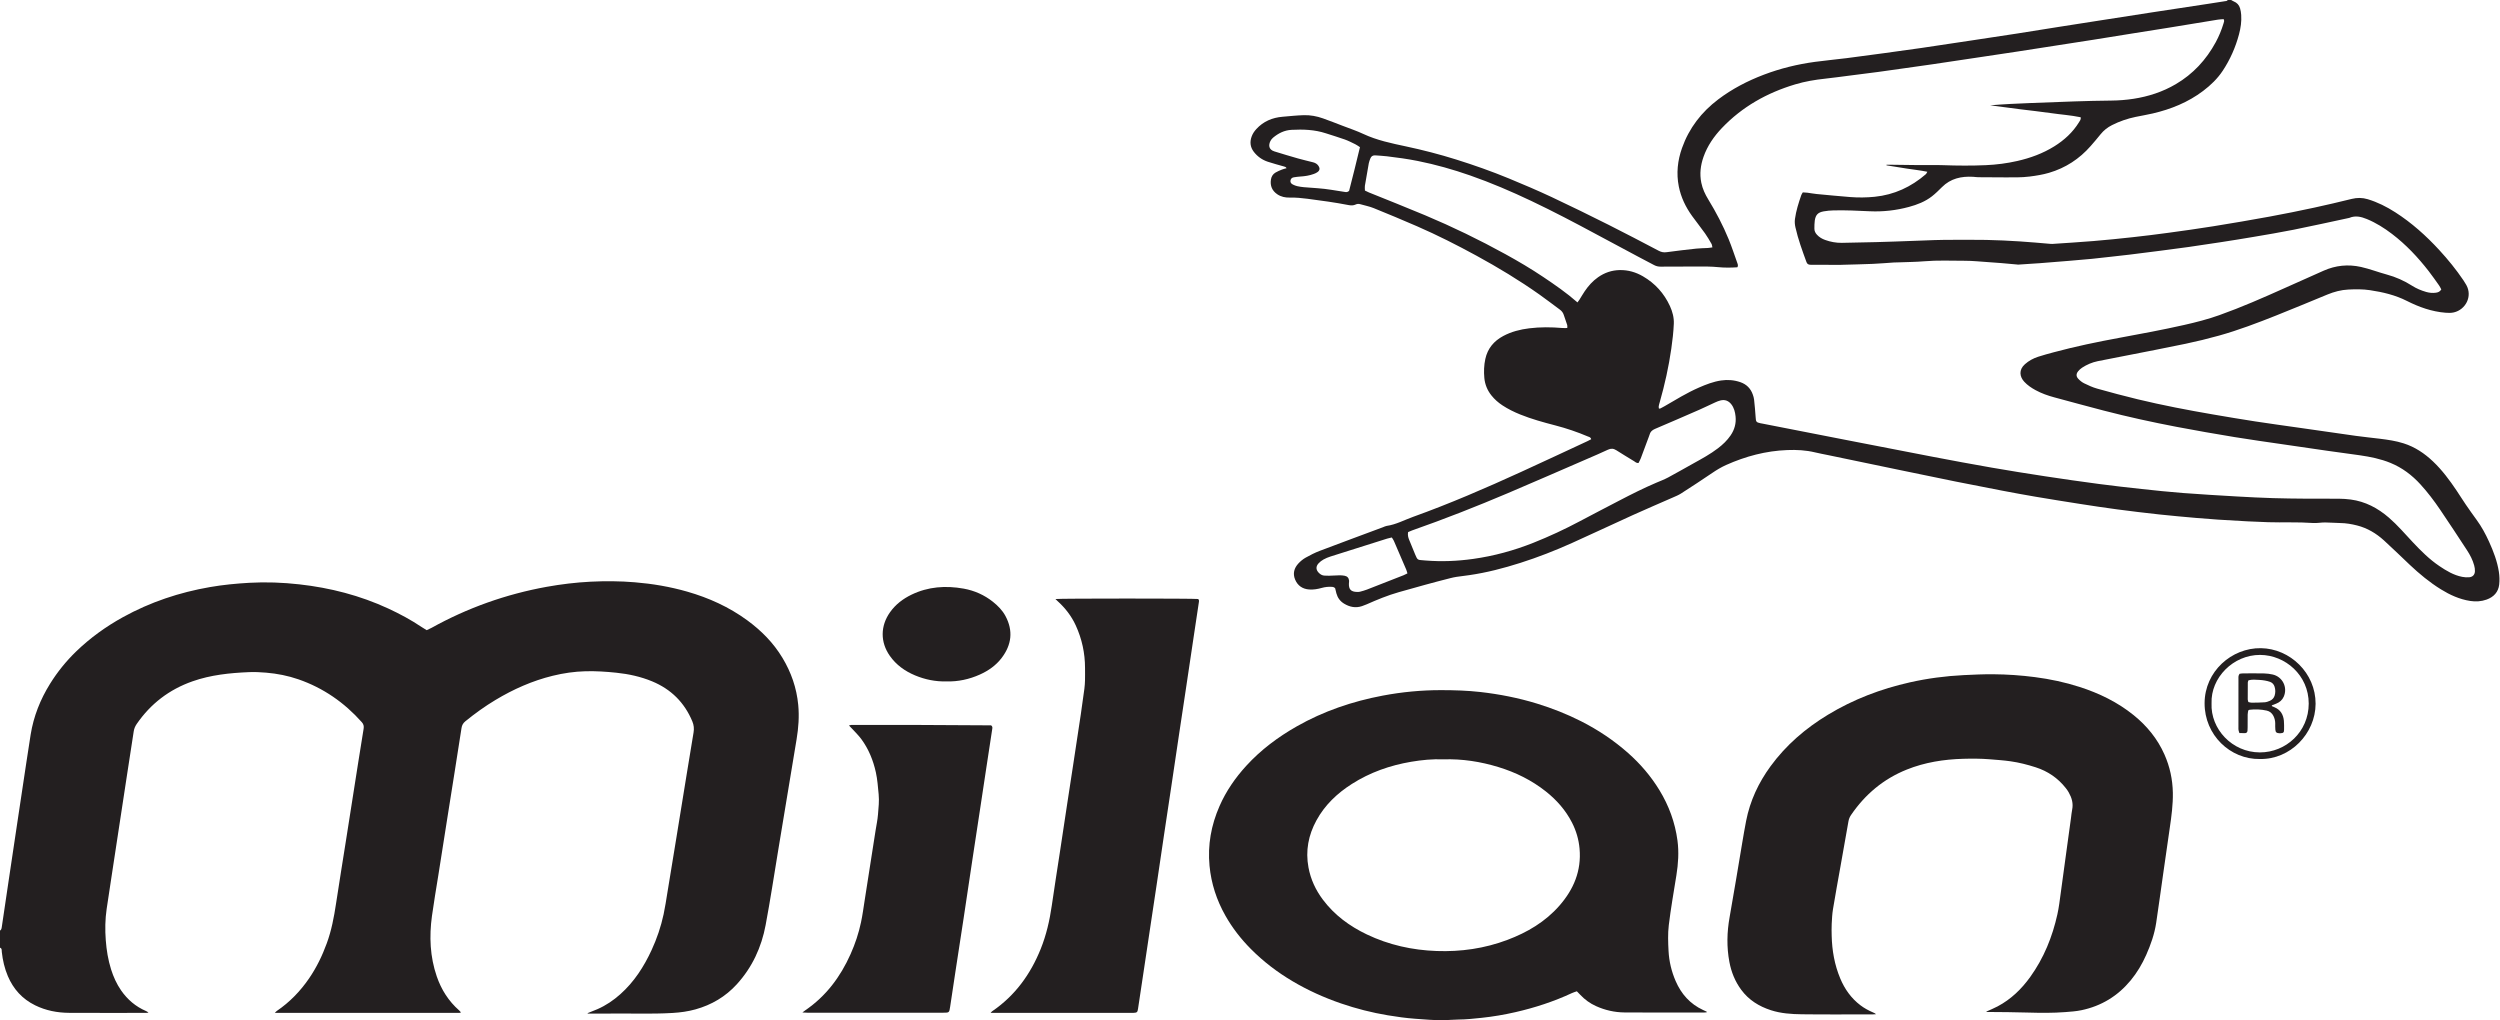
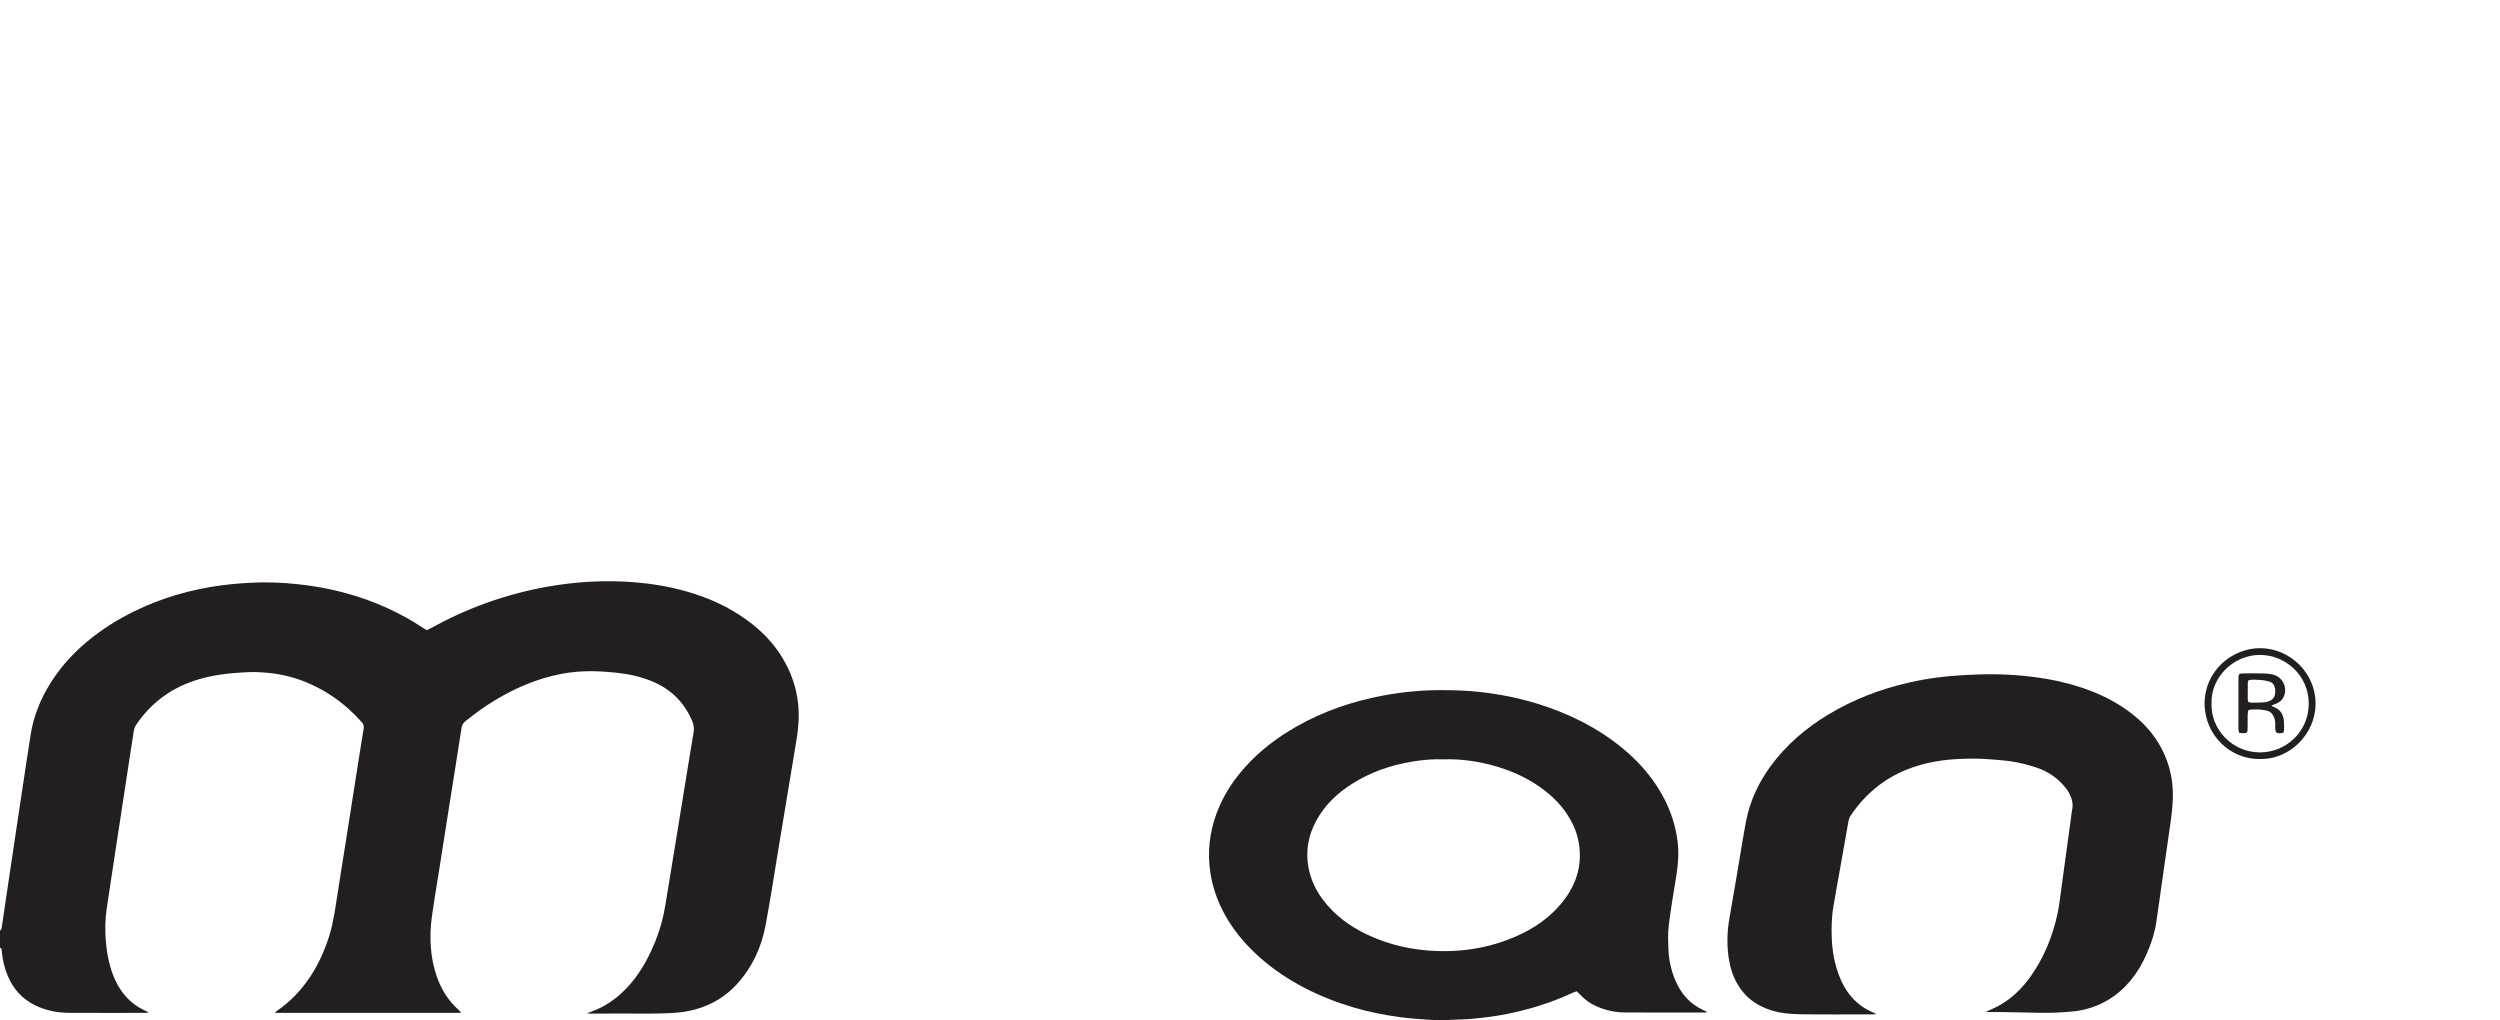
<svg xmlns="http://www.w3.org/2000/svg" id="svg9" width="113.08" height="46.155" enable-background="new 0 0 542.333 226" version="1.1" viewBox="0 0 113.08 46.155" xml:space="preserve">
  <title id="title1">Milan Records</title>
  <desc id="desc1">American record label specialised in soundtrack and electronic music releases, part of Sony Music</desc>
  <path id="path1" d="m0 42.094c0.062-0.038 0.072-0.099 0.081-0.165 0.099-0.678 0.2-1.355 0.301-2.033 0.132-0.887 0.264-1.773 0.397-2.659 0.136-0.912 0.273-1.823 0.411-2.735 0.064-0.424 0.128-0.848 0.196-1.272 0.133-0.827 0.436-1.591 0.877-2.3 0.333-0.536 0.727-1.024 1.18-1.462 0.634-0.613 1.344-1.125 2.117-1.552 1.235-0.682 2.554-1.122 3.941-1.362 0.587-0.102 1.18-0.159 1.775-0.193 0.758-0.043 1.513-0.014 2.264 0.07 1.397 0.156 2.746 0.503 4.025 1.095 0.524 0.243 1.031 0.516 1.511 0.839 0.069 0.046 0.141 0.088 0.224 0.139 0.072-0.035 0.148-0.066 0.219-0.105 0.808-0.449 1.647-0.829 2.518-1.14 0.877-0.312 1.773-0.55 2.689-0.716 0.657-0.118 1.318-0.198 1.984-0.232 0.666-0.033 1.331-0.029 1.997 0.026 0.808 0.066 1.601 0.201 2.379 0.424 0.975 0.28 1.888 0.693 2.709 1.293 0.637 0.466 1.185 1.018 1.595 1.698 0.396 0.656 0.643 1.362 0.716 2.131 0.05 0.522 0.011 1.036-0.073 1.548-0.275 1.668-0.552 3.335-0.829 5.003-0.189 1.137-0.36 2.277-0.573 3.409-0.188 1.006-0.608 1.915-1.305 2.679-0.509 0.558-1.138 0.93-1.865 1.133-0.34 0.095-0.687 0.142-1.041 0.163-0.98 0.058-1.96 0.013-2.939 0.028-0.256 0.004-0.513 6.3e-4 -0.769 6.3e-4h-0.128c-8.4e-4 -0.007-0.002-0.013-0.003-0.021 0.146-0.059 0.294-0.115 0.439-0.178 0.385-0.168 0.728-0.4 1.041-0.68 0.623-0.556 1.064-1.242 1.411-1.993 0.24-0.519 0.424-1.059 0.544-1.618 0.07-0.325 0.118-0.655 0.172-0.984 0.139-0.84 0.276-1.681 0.413-2.521 0.158-0.973 0.316-1.946 0.474-2.919 0.098-0.6 0.193-1.201 0.296-1.8 0.03-0.177 0.014-0.338-0.056-0.505-0.356-0.854-0.963-1.454-1.815-1.808-0.519-0.215-1.061-0.333-1.618-0.391-0.465-0.049-0.931-0.079-1.399-0.067-0.501 0.013-0.994 0.085-1.48 0.204-0.923 0.226-1.78 0.607-2.592 1.095-0.479 0.287-0.93 0.613-1.363 0.965-0.102 0.083-0.154 0.179-0.173 0.306-0.104 0.677-0.211 1.354-0.318 2.031-0.107 0.677-0.215 1.353-0.322 2.03-0.137 0.866-0.272 1.733-0.409 2.599-0.097 0.614-0.204 1.225-0.288 1.84-0.127 0.925-0.089 1.841 0.217 2.732 0.206 0.599 0.535 1.118 1.013 1.539 0.028 0.024 0.051 0.053 0.083 0.088-0.03 0.011-0.046 0.022-0.063 0.022-2.774 6.3e-4 -5.548 6.3e-4 -8.357 6.3e-4 0.046-0.045 0.067-0.072 0.094-0.09 0.579-0.394 1.057-0.889 1.453-1.466 0.339-0.494 0.598-1.028 0.803-1.591 0.213-0.581 0.326-1.183 0.418-1.792 0.144-0.95 0.299-1.897 0.448-2.846 0.185-1.176 0.369-2.352 0.554-3.529 0.081-0.512 0.16-1.025 0.246-1.536 0.02-0.118-0.002-0.209-0.082-0.298-0.791-0.889-1.739-1.547-2.865-1.938-0.474-0.164-0.962-0.26-1.463-0.302-0.256-0.021-0.512-0.035-0.767-0.024-0.872 0.037-1.736 0.124-2.567 0.417-1.05 0.37-1.889 1.012-2.52 1.928-0.07 0.102-0.116 0.209-0.135 0.334-0.093 0.627-0.193 1.253-0.289 1.879-0.11 0.715-0.218 1.43-0.327 2.146-0.123 0.81-0.247 1.62-0.37 2.43-0.08 0.525-0.161 1.051-0.238 1.576-0.069 0.47-0.076 0.942-0.04 1.417 0.034 0.45 0.105 0.89 0.24 1.319 0.107 0.337 0.25 0.657 0.453 0.95 0.289 0.416 0.658 0.731 1.124 0.932 0.04 0.017 0.079 0.037 0.115 0.079-0.041 0.002-0.083 0.006-0.124 0.006-1.153 2.1e-4 -2.307 0.004-3.461-0.002-0.537-0.003-1.057-0.102-1.544-0.342-0.577-0.284-0.981-0.729-1.232-1.318-0.149-0.351-0.233-0.717-0.274-1.095-0.008-0.071 0.015-0.161-0.084-0.194v-0.769" fill="#231f20" stroke-width=".21" />
  <g id="g3" transform="matrix(.21 0 0 .21 -.421 -.683)" fill="#231f20">
-     <path id="path2" d="m482.57 3.25c0.183 0.102 0.356 0.226 0.551 0.301 0.705 0.275 1.167 0.786 1.375 1.494 0.135 0.462 0.208 0.952 0.242 1.434 0.098 1.413-0.107 2.797-0.472 4.162-0.742 2.795-1.896 5.404-3.486 7.821-1.139 1.729-2.607 3.137-4.246 4.377-3.246 2.453-6.93 3.939-10.861 4.854-1.216 0.282-2.451 0.485-3.674 0.739-1.771 0.366-3.468 0.949-5.083 1.766-0.968 0.489-1.794 1.137-2.477 1.988-0.685 0.857-1.399 1.691-2.122 2.517-2.433 2.778-5.408 4.719-8.954 5.766-1.376 0.407-2.79 0.63-4.215 0.811-1.763 0.223-3.529 0.174-5.298 0.177-1.922 3e-3 -3.844-0.014-5.765-0.034-0.365-4e-3 -0.728-0.069-1.091-0.09-2.532-0.144-4.848 0.354-6.716 2.231-0.688 0.689-1.387 1.378-2.151 1.975-1.466 1.143-3.181 1.803-4.956 2.283-2.755 0.744-5.569 1.067-8.42 0.935-2.62-0.121-5.238-0.252-7.861-0.186-0.696 0.018-1.399 0.085-2.087 0.207-1.228 0.22-1.734 0.752-1.915 1.996-0.082 0.569-0.074 1.154-0.08 1.732-4e-3 0.511 0.211 0.939 0.56 1.314 0.488 0.53 1.089 0.875 1.758 1.117 1.16 0.419 2.36 0.637 3.589 0.622 2.469-0.032 4.938-0.099 7.408-0.158 1.31-0.032 2.621-0.075 3.931-0.121 2.226-0.078 4.45-0.164 6.674-0.242 1.312-0.046 2.621-0.11 3.933-0.117 3.051-0.018 6.103-0.047 9.152 7e-3 2.407 0.043 4.816 0.172 7.22 0.32 2.19 0.135 4.377 0.349 6.564 0.527 0.152 0.012 0.306 0.028 0.456 0.018 2.951-0.202 5.904-0.375 8.852-0.62 2.796-0.231 5.588-0.514 8.376-0.82 2.576-0.283 5.149-0.6 7.719-0.95 3.232-0.44 6.466-0.89 9.686-1.408 4.065-0.654 8.123-1.346 12.172-2.088 3.209-0.587 6.406-1.242 9.597-1.927 2.713-0.581 5.412-1.229 8.106-1.888 1.161-0.283 2.288-0.274 3.429 0.069 2.12 0.638 4.075 1.628 5.932 2.817 3.541 2.268 6.64 5.052 9.485 8.14 1.885 2.046 3.63 4.198 5.188 6.499 0.224 0.328 0.435 0.665 0.627 1.011 1.379 2.462-0.149 5.308-2.649 5.906-0.596 0.142-1.187 0.13-1.807 0.08-2.976-0.235-5.723-1.218-8.346-2.547-2.518-1.274-5.192-1.899-7.95-2.313-1.551-0.233-3.105-0.211-4.655-0.136-1.559 0.075-3.065 0.481-4.516 1.076-3.668 1.508-7.325 3.041-11.009 4.505-4.053 1.61-8.131 3.166-12.335 4.342-2.376 0.665-4.78 1.251-7.194 1.757-4.354 0.914-8.726 1.744-13.091 2.605-1.944 0.383-3.892 0.744-5.832 1.144-1.205 0.25-2.33 0.726-3.361 1.398-0.326 0.213-0.631 0.488-0.873 0.792-0.425 0.535-0.44 1.079 0.019 1.581 0.361 0.396 0.807 0.762 1.287 0.996 0.899 0.441 1.827 0.869 2.788 1.138 2.905 0.814 5.822 1.599 8.757 2.305 5.368 1.293 10.789 2.332 16.229 3.267 3.035 0.522 6.073 1.035 9.116 1.503 3.165 0.487 6.337 0.916 9.506 1.37 4.043 0.581 8.085 1.174 12.131 1.737 1.723 0.239 3.452 0.408 5.178 0.621 1.727 0.214 3.446 0.464 5.11 0.993 2.436 0.773 4.493 2.154 6.333 3.9 1.961 1.861 3.555 4.016 5.057 6.245 0.682 1.012 1.321 2.051 2.011 3.058 0.757 1.106 1.534 2.199 2.325 3.281 1.067 1.461 1.92 3.042 2.668 4.683 0.951 2.088 1.769 4.226 2.121 6.503 0.139 0.895 0.173 1.833 0.071 2.731-0.183 1.642-1.186 2.699-2.719 3.249-1.143 0.408-2.327 0.478-3.52 0.295-2.305-0.353-4.378-1.303-6.335-2.516-2.422-1.5-4.603-3.311-6.673-5.258-1.864-1.755-3.687-3.558-5.585-5.276-1.668-1.513-3.573-2.652-5.783-3.212-1.186-0.299-2.381-0.508-3.61-0.521-1.096-0.013-2.19-0.123-3.286-0.127-0.88-4e-3 -1.769 0.181-2.642 0.117-3.198-0.236-6.401-0.069-9.602-0.17-1.491-0.049-2.982-0.107-4.473-0.186-2.129-0.112-4.257-0.233-6.384-0.373-1.551-0.101-3.1-0.221-4.646-0.359-2.638-0.235-5.279-0.463-7.912-0.748-3.027-0.329-6.052-0.689-9.072-1.09-2.717-0.36-5.428-0.774-8.137-1.196-3.161-0.492-6.319-1.001-9.473-1.535-2.374-0.403-4.742-0.84-7.107-1.291-3.352-0.64-6.703-1.291-10.049-1.967-3.943-0.795-7.881-1.618-11.821-2.435-5.252-1.09-10.503-2.186-15.755-3.279-0.925-0.193-1.855-0.359-2.773-0.581-1.976-0.478-3.98-0.578-5.996-0.5-4.603 0.178-8.964 1.337-13.156 3.213-1.063 0.476-2.044 1.07-3.005 1.725-2.218 1.512-4.469 2.975-6.726 4.428-0.534 0.344-1.14 0.584-1.725 0.842-2.875 1.267-5.766 2.494-8.627 3.791-4.388 1.988-8.743 4.054-13.138 6.026-3.618 1.625-7.312 3.069-11.094 4.273-3.607 1.146-7.262 2.104-11.015 2.644-0.904 0.13-1.812 0.23-2.716 0.365-0.451 0.067-0.899 0.167-1.341 0.278-3.726 0.938-7.423 1.977-11.118 3.025-2.393 0.68-4.66 1.617-6.916 2.618-0.334 0.148-0.678 0.276-1.024 0.392-1.371 0.454-2.642 0.191-3.851-0.542-0.854-0.519-1.391-1.265-1.653-2.216-0.104-0.38-0.186-0.765-0.264-1.089-0.243-0.287-0.518-0.298-0.794-0.313-0.707-0.04-1.4 0.037-2.082 0.229-0.885 0.25-1.784 0.41-2.709 0.343-1.441-0.104-2.484-0.812-3.04-2.14-0.54-1.29-0.214-2.472 0.706-3.463 0.45-0.486 0.985-0.93 1.56-1.253 0.981-0.551 1.994-1.068 3.044-1.467 4.533-1.725 9.084-3.4 13.629-5.095 0.257-0.095 0.508-0.238 0.772-0.276 2.02-0.287 3.801-1.272 5.683-1.947 7.93-2.849 15.654-6.195 23.313-9.697 4.77-2.181 9.519-4.409 14.276-6.619 0.269-0.125 0.526-0.273 0.793-0.411-0.102-0.443-0.444-0.475-0.705-0.586-2.278-0.966-4.613-1.761-7.009-2.384-2.568-0.667-5.128-1.367-7.594-2.365-1.332-0.539-2.615-1.17-3.817-1.962-0.9-0.592-1.697-1.293-2.368-2.135-0.879-1.103-1.396-2.363-1.527-3.762-0.128-1.371-0.081-2.741 0.214-4.096 0.493-2.272 1.854-3.87 3.868-4.946 1.746-0.931 3.632-1.41 5.584-1.652 2.371-0.293 4.746-0.27 7.123-0.068 0.328 0.028 0.66 4e-3 1.073 4e-3 0-0.246 0.049-0.458-8e-3 -0.636-0.231-0.726-0.509-1.438-0.736-2.165-0.154-0.488-0.433-0.856-0.842-1.157-1.477-1.083-2.921-2.206-4.416-3.261-4.34-3.066-8.881-5.81-13.543-8.355-4.179-2.281-8.423-4.43-12.788-6.332-3.103-1.352-6.229-2.653-9.366-3.923-0.926-0.375-1.928-0.561-2.893-0.843-0.338-0.098-0.657-0.086-0.978 0.067-0.49 0.236-1.007 0.227-1.523 0.126-2.934-0.571-5.892-0.973-8.853-1.359-1.268-0.165-2.542-0.287-3.828-0.257-0.956 0.023-1.883-0.165-2.695-0.722-1.122-0.768-1.56-1.839-1.357-3.168 0.097-0.632 0.42-1.16 0.967-1.49 0.439-0.265 0.924-0.458 1.402-0.652 0.304-0.125 0.631-0.192 0.995-0.298-0.149-0.302-0.393-0.324-0.611-0.387-1.141-0.33-2.293-0.626-3.419-1.001-1.213-0.402-2.235-1.12-3.02-2.136-0.793-1.029-0.9-2.172-0.442-3.37 0.219-0.574 0.561-1.076 0.979-1.533 1.523-1.664 3.445-2.469 5.657-2.654 1.52-0.127 3.038-0.295 4.562-0.34 1.408-0.042 2.8 0.215 4.131 0.687 1.437 0.51 2.856 1.068 4.28 1.615 1.48 0.569 2.992 1.073 4.426 1.744 2.931 1.371 6.058 2.015 9.188 2.682 3.643 0.775 7.243 1.709 10.796 2.821 3.845 1.204 7.642 2.545 11.364 4.08 3.102 1.278 6.189 2.596 9.227 4.018 4.115 1.928 8.192 3.938 12.256 5.974 3.626 1.818 7.214 3.713 10.807 5.595 0.54 0.282 1.045 0.382 1.658 0.298 2.144-0.295 4.296-0.544 6.448-0.777 0.816-0.088 1.644-0.082 2.466-0.132 0.294-0.018 0.586-0.077 0.971-0.13-0.077-0.317-0.084-0.568-0.194-0.758-0.442-0.764-0.88-1.536-1.392-2.253-0.902-1.267-1.876-2.481-2.787-3.743-1.389-1.926-2.401-4.03-2.868-6.375-0.56-2.825-0.258-5.585 0.697-8.276 1.524-4.293 4.188-7.746 7.814-10.482 2.994-2.26 6.284-3.965 9.781-5.298 3.581-1.364 7.279-2.265 11.07-2.777 2.266-0.306 4.545-0.514 6.814-0.799 2.661-0.335 5.319-0.699 7.979-1.062 2.719-0.37 5.438-0.74 8.154-1.136 3.528-0.515 7.055-1.055 10.583-1.587 3.346-0.505 6.693-1.005 10.039-1.523 2.953-0.459 5.9-0.944 8.853-1.411 3.223-0.508 6.448-1.01 9.671-1.513 3.436-0.535 6.869-1.075 10.306-1.602 4.129-0.633 8.261-1.256 12.391-1.885 1.145-0.174 2.291-0.354 3.434-0.535 0.236-0.037 0.501-0.013 0.651-0.266h0.73m-74.233 35.61c3e-3 -0.044 5e-3 -0.087 8e-3 -0.13 0.331 0 0.662-3e-3 0.994 1e-3 1.951 0.025 3.903 0.06 5.854 0.075 1.802 0.014 3.604-0.044 5.4 0.021 3.05 0.111 6.097 0.13 9.147-4e-3 2.293-0.101 4.557-0.394 6.792-0.904 2.812-0.642 5.497-1.621 7.957-3.154 2.15-1.342 3.982-3.016 5.321-5.192 0.188-0.303 0.446-0.586 0.362-1.067-2.13-0.447-4.319-0.585-6.479-0.904-2.17-0.32-4.354-0.54-6.529-0.817-2.167-0.276-4.333-0.569-6.499-0.854 2.896-0.246 5.785-0.374 8.673-0.489 3.168-0.125 6.337-0.253 9.506-0.353 2.621-0.083 5.244-0.154 7.866-0.177 1.622-0.014 3.229-0.136 4.828-0.383 3.226-0.498 6.287-1.492 9.112-3.151 3.727-2.187 6.548-5.245 8.602-9.026 0.7-1.29 1.254-2.645 1.681-4.05 0.084-0.278 0.24-0.565 0.025-0.933-0.414 0.036-0.837 0.046-1.251 0.113-3.549 0.576-7.095 1.167-10.645 1.743-2.436 0.395-4.875 0.772-7.312 1.161-2.888 0.462-5.775 0.936-8.663 1.393-2.919 0.461-5.841 0.907-8.761 1.361-2.589 0.402-5.177 0.811-7.768 1.207s-5.182 0.779-7.772 1.167c-3.526 0.529-7.05 1.061-10.576 1.582-1.869 0.276-3.74 0.531-5.61 0.795-1.99 0.281-3.979 0.573-5.972 0.841-2.083 0.28-4.169 0.537-6.255 0.802-1.752 0.223-3.502 0.469-5.258 0.659-2.188 0.235-4.346 0.597-6.455 1.231-6.044 1.814-11.392 4.802-15.771 9.4-1.72 1.806-3.121 3.83-3.957 6.201-0.639 1.814-0.87 3.668-0.48 5.581 0.265 1.308 0.821 2.486 1.508 3.611 1.669 2.74 3.161 5.574 4.379 8.54 0.693 1.69 1.258 3.434 1.876 5.155 0.102 0.281 0.215 0.572 6e-3 0.906-1.397 0.096-2.804 0.106-4.191-0.034-1.435-0.146-2.862-0.131-4.294-0.132-2.686-2e-3 -5.369 0.011-8.055 0.028-0.503 3e-3 -0.962-0.105-1.402-0.341-1.131-0.604-2.271-1.189-3.399-1.792-3.014-1.609-6.028-3.215-9.036-4.835-4.618-2.489-9.26-4.929-14.002-7.181-4.301-2.043-8.67-3.916-13.168-5.488-3.688-1.29-7.438-2.349-11.271-3.119-2.215-0.444-4.447-0.747-6.686-1.015-0.814-0.098-1.639-0.131-2.459-0.195-0.517-0.04-0.895 0.158-1.082 0.653-0.128 0.342-0.273 0.685-0.34 1.041-0.298 1.618-0.58 3.239-0.843 4.863-0.052 0.319 4e-3 0.656 0.011 1.023 0.312 0.149 0.576 0.293 0.854 0.405 4.041 1.64 8.103 3.232 12.122 4.923 5.908 2.485 11.67 5.28 17.286 8.373 2.781 1.53 5.514 3.144 8.148 4.912 2.524 1.696 5.03 3.422 7.369 5.478 0.156-0.216 0.306-0.4 0.431-0.597 0.375-0.593 0.721-1.205 1.114-1.786 0.79-1.17 1.719-2.215 2.884-3.032 1.411-0.99 2.962-1.524 4.702-1.551 1.795-0.027 3.44 0.456 4.971 1.344 2.611 1.515 4.546 3.658 5.81 6.4 0.556 1.208 0.896 2.5 0.84 3.811-0.075 1.793-0.285 3.586-0.539 5.364-0.559 3.898-1.406 7.738-2.489 11.525-0.084 0.293-0.175 0.586-0.225 0.886-0.026 0.156 0.025 0.327 0.046 0.509 0.154-0.016 0.255-2e-3 0.328-0.039 0.299-0.151 0.594-0.31 0.884-0.478 2.426-1.408 4.815-2.885 7.395-4.011 1.54-0.672 3.104-1.28 4.778-1.531 1.412-0.211 2.804-0.102 4.152 0.363 1.317 0.455 2.229 1.352 2.685 2.681 0.119 0.345 0.234 0.702 0.271 1.061 0.134 1.272 0.259 2.545 0.339 3.82 0.061 0.976 0.114 1.085 1.05 1.292 0.119 0.026 0.241 0.04 0.36 0.063 2.034 0.397 4.069 0.796 6.104 1.194 3.98 0.779 7.959 1.561 11.941 2.336 6.225 1.213 12.447 2.435 18.679 3.625 4.222 0.806 8.449 1.596 12.684 2.333 3.846 0.67 7.7 1.286 11.56 1.874 3.857 0.588 7.721 1.14 11.59 1.654 3.052 0.404 6.114 0.749 9.175 1.08 2.941 0.317 5.883 0.633 8.831 0.858 3.953 0.301 7.911 0.53 11.869 0.761 2.526 0.146 5.054 0.266 7.584 0.347 2.316 0.075 4.634 0.096 6.952 0.115 2.41 0.018 4.82-0.011 7.23 0.012 0.853 8e-3 1.709 0.061 2.554 0.173 3.156 0.417 5.843 1.844 8.228 3.904 1.876 1.619 3.473 3.508 5.166 5.305 1.759 1.87 3.569 3.68 5.708 5.121 1.524 1.028 3.093 1.975 4.929 2.33 0.501 0.097 1.033 0.135 1.538 0.082 0.732-0.079 1.158-0.549 1.195-1.282 0.02-0.417-0.052-0.852-0.161-1.258-0.318-1.19-0.891-2.274-1.558-3.297-1.901-2.912-3.812-5.817-5.763-8.696-1.3-1.919-2.698-3.768-4.266-5.483-1.814-1.985-3.914-3.567-6.415-4.599-2.133-0.879-4.372-1.324-6.637-1.655-2.353-0.342-4.709-0.642-7.062-0.978-3.195-0.457-6.391-0.927-9.587-1.397-3.435-0.506-6.878-0.976-10.304-1.541-4.179-0.689-8.354-1.412-12.513-2.209-5.271-1.009-10.512-2.157-15.705-3.505-3.54-0.919-7.068-1.888-10.602-2.839-1.418-0.382-2.797-0.867-4.089-1.575-0.886-0.485-1.717-1.045-2.41-1.795-0.988-1.073-1.239-2.552 0.149-3.782 0.838-0.743 1.8-1.261 2.85-1.603 1.102-0.357 2.221-0.661 3.339-0.961 4.687-1.261 9.435-2.247 14.203-3.125 4.649-0.856 9.293-1.722 13.906-2.762 2.56-0.577 5.098-1.231 7.573-2.113 4.772-1.702 9.409-3.738 14.028-5.811 2.812-1.26 5.622-2.52 8.439-3.766 2.592-1.148 5.27-1.421 8.049-0.802 1.881 0.419 3.674 1.125 5.527 1.626 1.963 0.531 3.78 1.342 5.492 2.433 0.928 0.59 1.944 1.014 3.008 1.321 0.684 0.198 1.377 0.264 2.081 0.168 0.461-0.062 0.884-0.208 1.182-0.709-0.153-0.279-0.285-0.585-0.473-0.851-0.741-1.044-1.472-2.099-2.257-3.109-2.312-2.972-4.878-5.701-7.881-7.99-1.678-1.278-3.452-2.398-5.417-3.208-1.253-0.516-2.493-0.806-3.805-0.245-0.027 0.011-0.059 0.011-0.089 0.017-3.963 0.847-7.92 1.731-11.894 2.528-2.867 0.576-5.756 1.052-8.64 1.545-2.372 0.406-4.75 0.782-7.129 1.151-2.287 0.356-4.577 0.699-6.869 1.024-1.989 0.282-3.984 0.537-5.979 0.795-2.235 0.289-4.472 0.574-6.708 0.848-1.33 0.163-2.663 0.303-3.994 0.452-1.363 0.152-2.723 0.317-4.087 0.45-1.607 0.156-3.215 0.29-4.825 0.424-2.184 0.181-4.37 0.353-6.554 0.527-0.184 0.015-0.365 0.021-0.548 0.034-1.336 0.089-2.674 0.18-4.01 0.266-0.09 6e-3 -0.181-0.022-0.271-0.031-1.123-0.101-2.244-0.208-3.368-0.302-0.91-0.075-1.822-0.141-2.733-0.2-1.7-0.11-3.402-0.296-5.104-0.296-2.925-1e-3 -5.853-0.138-8.778 0.11-1.728 0.147-3.469 0.156-5.205 0.224-0.426 0.017-0.854 7e-3 -1.279 0.035-1.52 0.096-3.035 0.235-4.557 0.299-2.221 0.093-4.445 0.136-6.67 0.2-0.091 3e-3 -0.182 0.014-0.273 0.014-2.137-7e-3 -4.271-0.019-6.406-0.02-0.439 0-0.764-0.114-0.929-0.568-0.896-2.465-1.807-4.927-2.382-7.493-0.132-0.589-0.188-1.183-0.103-1.809 0.241-1.767 0.782-3.446 1.356-5.119 0.065-0.194 0.198-0.365 0.334-0.604 0.338 0.023 0.668 0.029 0.992 0.071 0.665 0.086 1.324 0.218 1.991 0.282 2.398 0.23 4.796 0.458 7.198 0.65 1.765 0.14 3.532 0.121 5.298-0.056 4.212-0.423 7.856-2.122 11.035-4.873 0.118-0.102 0.172-0.28 0.309-0.514-1.523-0.313-2.975-0.46-4.413-0.684-1.46-0.229-2.923-0.468-4.387-0.702zm-103.04 78.995c-0.112 0.646 0.025 1.146 0.215 1.626 0.426 1.076 0.866 2.147 1.318 3.214 0.492 1.16 0.5 1.154 1.72 1.235 0.182 0.014 0.364 0.031 0.547 0.045 3.418 0.274 6.826 0.135 10.217-0.343 4.458-0.626 8.773-1.803 12.955-3.467 3.432-1.367 6.774-2.917 10.033-4.655 2.825-1.506 5.672-2.968 8.508-4.452 2.595-1.356 5.211-2.667 7.904-3.819 0.868-0.371 1.758-0.703 2.588-1.147 1.855-0.991 3.673-2.047 5.513-3.065 1.788-0.989 3.581-1.967 5.212-3.212 1.05-0.799 1.996-1.698 2.743-2.792 0.84-1.229 1.216-2.588 1.064-4.071-0.098-0.948-0.32-1.866-0.93-2.639-0.586-0.738-1.35-1.037-2.269-0.827-0.411 0.094-0.811 0.261-1.198 0.437-1.137 0.515-2.255 1.076-3.397 1.576-3.185 1.393-6.372 2.776-9.571 4.134-0.614 0.261-1.018 0.636-1.173 1.281-0.029 0.118-0.08 0.231-0.122 0.345-0.584 1.571-1.162 3.145-1.757 4.712-0.138 0.361-0.339 0.698-0.492 1.01-0.465 0.034-0.699-0.241-0.977-0.411-1.275-0.778-2.557-1.548-3.814-2.352-0.598-0.383-1.144-0.414-1.796-0.106-1.489 0.701-3.005 1.345-4.515 1.999-5.651 2.447-11.292 4.917-16.96 7.325-6.819 2.896-13.713 5.608-20.705 8.061-0.283 0.1-0.556 0.232-0.861 0.358zm-10.366-82.91c-0.399-0.253-0.689-0.476-1.012-0.633-0.739-0.36-1.475-0.742-2.245-1.018-1.347-0.482-2.721-0.887-4.08-1.333-2.416-0.793-4.902-0.878-7.41-0.747-1.523 0.081-2.815 0.726-3.965 1.686-0.228 0.189-0.432 0.44-0.566 0.704-0.438 0.861-0.423 1.86 0.843 2.252 1.686 0.524 3.378 1.033 5.075 1.515 1.084 0.308 2.185 0.555 3.275 0.836 0.488 0.125 0.901 0.37 1.178 0.806 0.312 0.491 0.257 0.932-0.213 1.281-0.238 0.179-0.524 0.311-0.807 0.415-0.951 0.349-1.94 0.504-2.949 0.562-0.454 0.026-0.906 0.097-1.356 0.162-0.405 0.058-0.667 0.287-0.735 0.7-0.059 0.362 0.106 0.657 0.528 0.865 0.298 0.147 0.615 0.276 0.938 0.347 0.475 0.106 0.959 0.18 1.443 0.221 1.972 0.163 3.952 0.241 5.91 0.565 0.961 0.16 1.926 0.303 2.888 0.457 0.273 0.043 0.546 0.091 0.919-0.224 0.767-3.008 1.575-6.154 2.341-9.419zm10.225 91.805c-0.105-0.338-0.156-0.575-0.25-0.794-0.885-2.073-1.772-4.145-2.671-6.212-0.104-0.242-0.273-0.456-0.443-0.732-0.369 0.091-0.693 0.15-1.006 0.247-4.068 1.28-8.136 2.559-12.197 3.854-0.521 0.165-1.034 0.378-1.509 0.643-0.394 0.219-0.771 0.505-1.072 0.836-0.632 0.691-0.566 1.446 0.117 2.091 0.317 0.302 0.682 0.517 1.13 0.543 0.334 0.021 0.669 0.038 1.003 0.028 0.761-0.021 1.521-0.078 2.282-0.09 0.364-6e-3 0.733 0.027 1.091 0.095 0.585 0.112 0.901 0.479 0.958 1.067 0.017 0.178-0.024 0.362-0.034 0.544-0.074 1.308 0.431 1.85 1.754 1.875 0.212 4e-3 0.434 3e-3 0.636-0.051 0.499-0.133 1-0.27 1.48-0.454 2.642-1.024 5.279-2.061 7.915-3.098 0.249-0.097 0.484-0.231 0.816-0.392z" />
    <path id="path3" d="m369.6 221.3c-0.168 0.015-0.335 0.038-0.503 0.038-5.733 2e-3 -11.469 0.036-17.204-0.014-2.116-0.02-4.171-0.484-6.117-1.363-1.297-0.586-2.425-1.4-3.396-2.437-0.229-0.242-0.463-0.477-0.738-0.757-0.362 0.13-0.712 0.226-1.036 0.376-3.912 1.825-7.995 3.155-12.195 4.118-2.405 0.553-4.838 0.967-7.297 1.225-1.668 0.175-3.33 0.354-5.011 0.367-1.003 7e-3 -2.005 0.118-3.009 0.138-2.103 0.04-4.196-0.157-6.292-0.31-1.978-0.144-3.935-0.421-5.889-0.745-3.438-0.571-6.799-1.433-10.093-2.563-3.616-1.243-7.085-2.809-10.379-4.755-3.298-1.949-6.318-4.249-9.021-6.974-2.141-2.158-3.988-4.532-5.481-7.176-1.884-3.334-3.051-6.896-3.414-10.725-0.426-4.479 0.351-8.74 2.143-12.841 1.419-3.248 3.404-6.113 5.79-8.724 3.141-3.433 6.816-6.17 10.843-8.463 5.786-3.295 12.001-5.396 18.52-6.631 4.144-0.784 8.326-1.184 12.552-1.182 2.841 2e-3 5.672 0.083 8.493 0.403 4.13 0.472 8.191 1.269 12.171 2.49 3.273 1.006 6.447 2.254 9.502 3.801 3.663 1.856 7.056 4.12 10.136 6.843 2.643 2.337 4.918 4.994 6.758 8.011 2.042 3.348 3.364 6.955 3.884 10.854 0.334 2.507 0.165 4.984-0.231 7.465-0.573 3.581-1.205 7.155-1.64 10.755-0.221 1.834-0.149 3.718-0.052 5.569 0.118 2.233 0.634 4.404 1.528 6.468 1.209 2.789 3.105 4.933 5.895 6.23 0.271 0.126 0.539 0.252 0.81 0.378-0.011 0.046-0.02 0.089-0.027 0.131m-56.74-54.49c-2.256-0.091-4.584 0.127-6.905 0.522-4.562 0.777-8.852 2.281-12.761 4.771-3.155 2.01-5.822 4.527-7.637 7.848-1.738 3.179-2.387 6.549-1.718 10.15 0.478 2.573 1.552 4.868 3.113 6.944 2.494 3.316 5.742 5.7 9.451 7.473 4.743 2.269 9.783 3.384 15.021 3.573 5.233 0.191 10.342-0.541 15.259-2.393 4.281-1.613 8.146-3.886 11.195-7.363 3.08-3.513 4.78-7.529 4.348-12.297-0.177-1.97-0.721-3.832-1.616-5.585-1.365-2.678-3.311-4.887-5.658-6.743-3.053-2.414-6.484-4.102-10.192-5.236-3.843-1.174-7.77-1.799-11.9-1.664z" />
  </g>
  <path id="path4" d="m89.83 45.763c0.183-0.083 0.361-0.154 0.529-0.244 0.601-0.319 1.077-0.78 1.471-1.327 0.615-0.855 1.003-1.813 1.23-2.836 0.071-0.318 0.107-0.644 0.152-0.967 0.086-0.608 0.166-1.218 0.249-1.827 0.071-0.52 0.143-1.04 0.214-1.56 0.017-0.127 0.027-0.255 0.053-0.38 0.058-0.281-0.016-0.533-0.152-0.774-0.041-0.072-0.088-0.142-0.14-0.206-0.356-0.45-0.809-0.759-1.356-0.935-0.373-0.12-0.75-0.217-1.138-0.272-0.317-0.045-0.636-0.066-0.955-0.092-0.398-0.032-0.794-0.032-1.19-0.021-0.875 0.025-1.733 0.159-2.551 0.488-1.055 0.424-1.885 1.122-2.522 2.058-0.059 0.086-0.096 0.178-0.114 0.281-0.12 0.688-0.243 1.375-0.365 2.062-0.113 0.636-0.23 1.273-0.335 1.911-0.036 0.22-0.047 0.445-0.058 0.669-0.009 0.179-0.005 0.359-0.001 0.538 0.016 0.665 0.129 1.312 0.387 1.928 0.201 0.481 0.494 0.896 0.914 1.214 0.175 0.133 0.366 0.235 0.566 0.322 0.046 0.02 0.093 0.038 0.137 0.082-0.041 0.003-0.082 0.007-0.123 0.007-1.077 4.21e-4 -2.153 0.01-3.23-0.004-0.472-0.006-0.947-0.036-1.403-0.185-0.537-0.175-0.998-0.46-1.338-0.921-0.28-0.378-0.451-0.804-0.537-1.262-0.127-0.674-0.111-1.347 0.01-2.024 0.2-1.116 0.38-2.235 0.569-3.352 0.057-0.335 0.113-0.67 0.178-1.002 0.177-0.908 0.56-1.726 1.104-2.471 0.702-0.961 1.586-1.719 2.6-2.333 1.151-0.697 2.391-1.168 3.701-1.463 0.801-0.181 1.614-0.287 2.434-0.328 0.448-0.022 0.896-0.043 1.344-0.039 0.627 5e-3 1.254 0.048 1.877 0.129 0.688 0.09 1.364 0.232 2.024 0.445 0.885 0.285 1.712 0.685 2.44 1.272 0.603 0.486 1.083 1.072 1.398 1.783 0.244 0.551 0.369 1.127 0.38 1.733 9e-3 0.535-0.062 1.06-0.139 1.586-0.099 0.678-0.196 1.356-0.292 2.034-0.108 0.754-0.21 1.51-0.323 2.263-0.076 0.503-0.243 0.981-0.449 1.445-0.185 0.418-0.416 0.809-0.708 1.161-0.585 0.706-1.326 1.157-2.225 1.345-0.239 0.05-0.48 0.066-0.723 0.085-0.557 0.043-1.114 0.039-1.67 0.022-0.621-0.02-1.242-0.022-1.863-0.027-0.017 2.1e-4 -0.033-0.006-0.058-0.012" fill="#231f20" stroke-width=".21" />
-   <path id="path5" d="m47.743 27.095c0.194-0.029 6.289-0.028 6.449-0.001 0.05 0.036 0.044 0.086 0.036 0.139-0.077 0.512-0.154 1.026-0.231 1.538-0.124 0.829-0.247 1.659-0.371 2.488-0.096 0.639-0.194 1.278-0.289 1.918-0.12 0.798-0.237 1.596-0.356 2.394-0.111 0.74-0.223 1.481-0.334 2.222-0.11 0.741-0.218 1.482-0.329 2.223-0.091 0.614-0.185 1.228-0.277 1.842-0.098 0.652-0.195 1.304-0.293 1.956-0.091 0.608-0.182 1.216-0.274 1.823-0.023 0.149-0.048 0.169-0.198 0.176-0.045 0.002-0.09 0.001-0.135 0.001h-6.094-0.24c0.039-0.041 0.052-0.061 0.071-0.073 1.035-0.706 1.734-1.672 2.197-2.823 0.252-0.628 0.402-1.281 0.498-1.949 0.116-0.811 0.246-1.62 0.369-2.43 0.111-0.728 0.219-1.456 0.33-2.184 0.092-0.607 0.186-1.215 0.279-1.822 0.113-0.741 0.226-1.481 0.336-2.222 0.058-0.386 0.111-0.773 0.162-1.16 0.017-0.127 0.024-0.255 0.028-0.382 0.005-0.186 0.002-0.372 0.001-0.557-4.2e-4 -0.67-0.139-1.309-0.417-1.918-0.197-0.432-0.483-0.798-0.835-1.115-0.026-0.024-0.051-0.05-0.084-0.082" fill="#231f20" stroke-width=".21" />
-   <path id="path6" d="m38.402 32.815c0.063-0.015 0.088-0.026 0.112-0.026 0.942-6.3e-4 1.884-0.003 2.825 8.4e-4 1.171 4e-3 2.342 0.013 3.492 0.019 0.068 0.055 0.059 0.105 0.051 0.158-0.091 0.595-0.182 1.189-0.272 1.784-0.096 0.633-0.191 1.266-0.287 1.899-0.11 0.728-0.223 1.455-0.332 2.183-0.135 0.899-0.268 1.798-0.404 2.697-0.119 0.785-0.241 1.569-0.361 2.353-0.084 0.55-0.167 1.101-0.249 1.652-0.04 0.27-0.042 0.272-0.31 0.272-2.05 2.1e-4 -4.101 2.1e-4 -6.151-2.1e-4 -0.062 0-0.123-5e-3 -0.223-0.01 0.066-0.05 0.099-0.076 0.134-0.1 0.937-0.641 1.588-1.512 2.046-2.54 0.207-0.464 0.367-0.943 0.472-1.439 0.072-0.338 0.116-0.681 0.17-1.023 0.164-1.044 0.326-2.087 0.489-3.131 0.038-0.24 0.09-0.479 0.109-0.721 0.024-0.305 0.061-0.608 0.03-0.918-0.033-0.331-0.054-0.663-0.126-0.989-0.12-0.544-0.326-1.052-0.657-1.503-0.117-0.159-0.261-0.298-0.394-0.445-0.046-0.051-0.095-0.099-0.166-0.172" fill="#231f20" stroke-width=".21" />
-   <path id="path7" d="m42.814 30.822c-0.498 0.012-0.972-0.084-1.426-0.274-0.457-0.192-0.851-0.472-1.139-0.882-0.436-0.62-0.43-1.353 0.008-1.972 0.25-0.354 0.584-0.607 0.97-0.795 0.755-0.366 1.55-0.42 2.363-0.274 0.485 0.088 0.93 0.285 1.319 0.593 0.226 0.18 0.43 0.385 0.569 0.643 0.36 0.671 0.281 1.307-0.174 1.903-0.258 0.338-0.599 0.575-0.984 0.748-0.48 0.215-0.983 0.324-1.506 0.31" fill="#231f20" stroke-width=".21" />
  <path id="path8" d="m102.22 34.332c-1.342 0.022-2.507-1.084-2.502-2.525 5e-3 -1.44 1.225-2.506 2.545-2.489 1.323 0.018 2.481 1.126 2.476 2.518-6e-3 1.35-1.151 2.524-2.518 2.495m-2.188-2.52c-0.051 1.16 0.928 2.22 2.184 2.222 1.173 0.002 2.21-0.925 2.211-2.209 1e-3 -1.282-1.061-2.196-2.197-2.201-1.22-0.006-2.241 1.036-2.198 2.189z" fill="#231f20" stroke-width=".21" />
  <path id="path9" d="m102.76 31.939c0.04 0.017 0.08 0.035 0.12 0.052 0.272 0.114 0.398 0.33 0.425 0.612 0.013 0.134 8e-3 0.269 8e-3 0.403-6.3e-4 0.125-0.033 0.154-0.162 0.16-0.019 6.31e-4 -0.039 6.31e-4 -0.057-2.1e-4 -0.121-0.006-0.163-0.04-0.175-0.159-9e-3 -0.095-6e-3 -0.192-6e-3 -0.288-6.3e-4 -0.118-0.028-0.228-0.08-0.333-0.064-0.128-0.166-0.214-0.304-0.244-0.258-0.057-0.519-0.068-0.782-0.037-0.012 0.002-0.022 0.012-0.054 0.029-8e-3 0.054-0.024 0.121-0.026 0.189-4e-3 0.192-1e-3 0.384-2e-3 0.576-2.1e-4 0.051-1e-3 0.103-6e-3 0.154-6e-3 0.066-0.045 0.107-0.112 0.109-0.082 0.002-0.164-0.003-0.254-0.005-0.016-0.052-0.034-0.092-0.04-0.135-7e-3 -0.044-4e-3 -0.089-4e-3 -0.134 0-0.717-6.3e-4 -1.435 8.4e-4 -2.152 2.1e-4 -0.081-0.018-0.167 0.05-0.259 0.041-0.005 0.096-0.018 0.151-0.018 0.321-0.002 0.641-0.005 0.961 0.002 0.127 0.003 0.256 0.02 0.381 0.047 0.451 0.1 0.692 0.58 0.506 1.004-0.068 0.154-0.188 0.256-0.344 0.317-0.065 0.025-0.129 0.049-0.193 0.074-2.1e-4 0.013-8.4e-4 0.025-1e-3 0.038m-1.063-0.186c0.051 0.011 0.101 0.03 0.149 0.029 0.198-0.002 0.397-0.004 0.594-0.018 0.08-0.006 0.162-0.037 0.237-0.07 0.102-0.046 0.178-0.127 0.21-0.236 0.039-0.131 0.038-0.265-3e-3 -0.397-0.032-0.104-0.099-0.181-0.2-0.219-0.077-0.029-0.159-0.047-0.24-0.062-0.082-0.015-0.164-0.023-0.247-0.028-0.164-0.008-0.33-0.028-0.494 0.018-0.013 0.038-0.031 0.067-0.031 0.097-4e-3 0.256-4e-3 0.511-3e-3 0.767 2.1e-4 0.037 0.017 0.073 0.028 0.118z" fill="#231f20" stroke-width=".21" />
</svg>